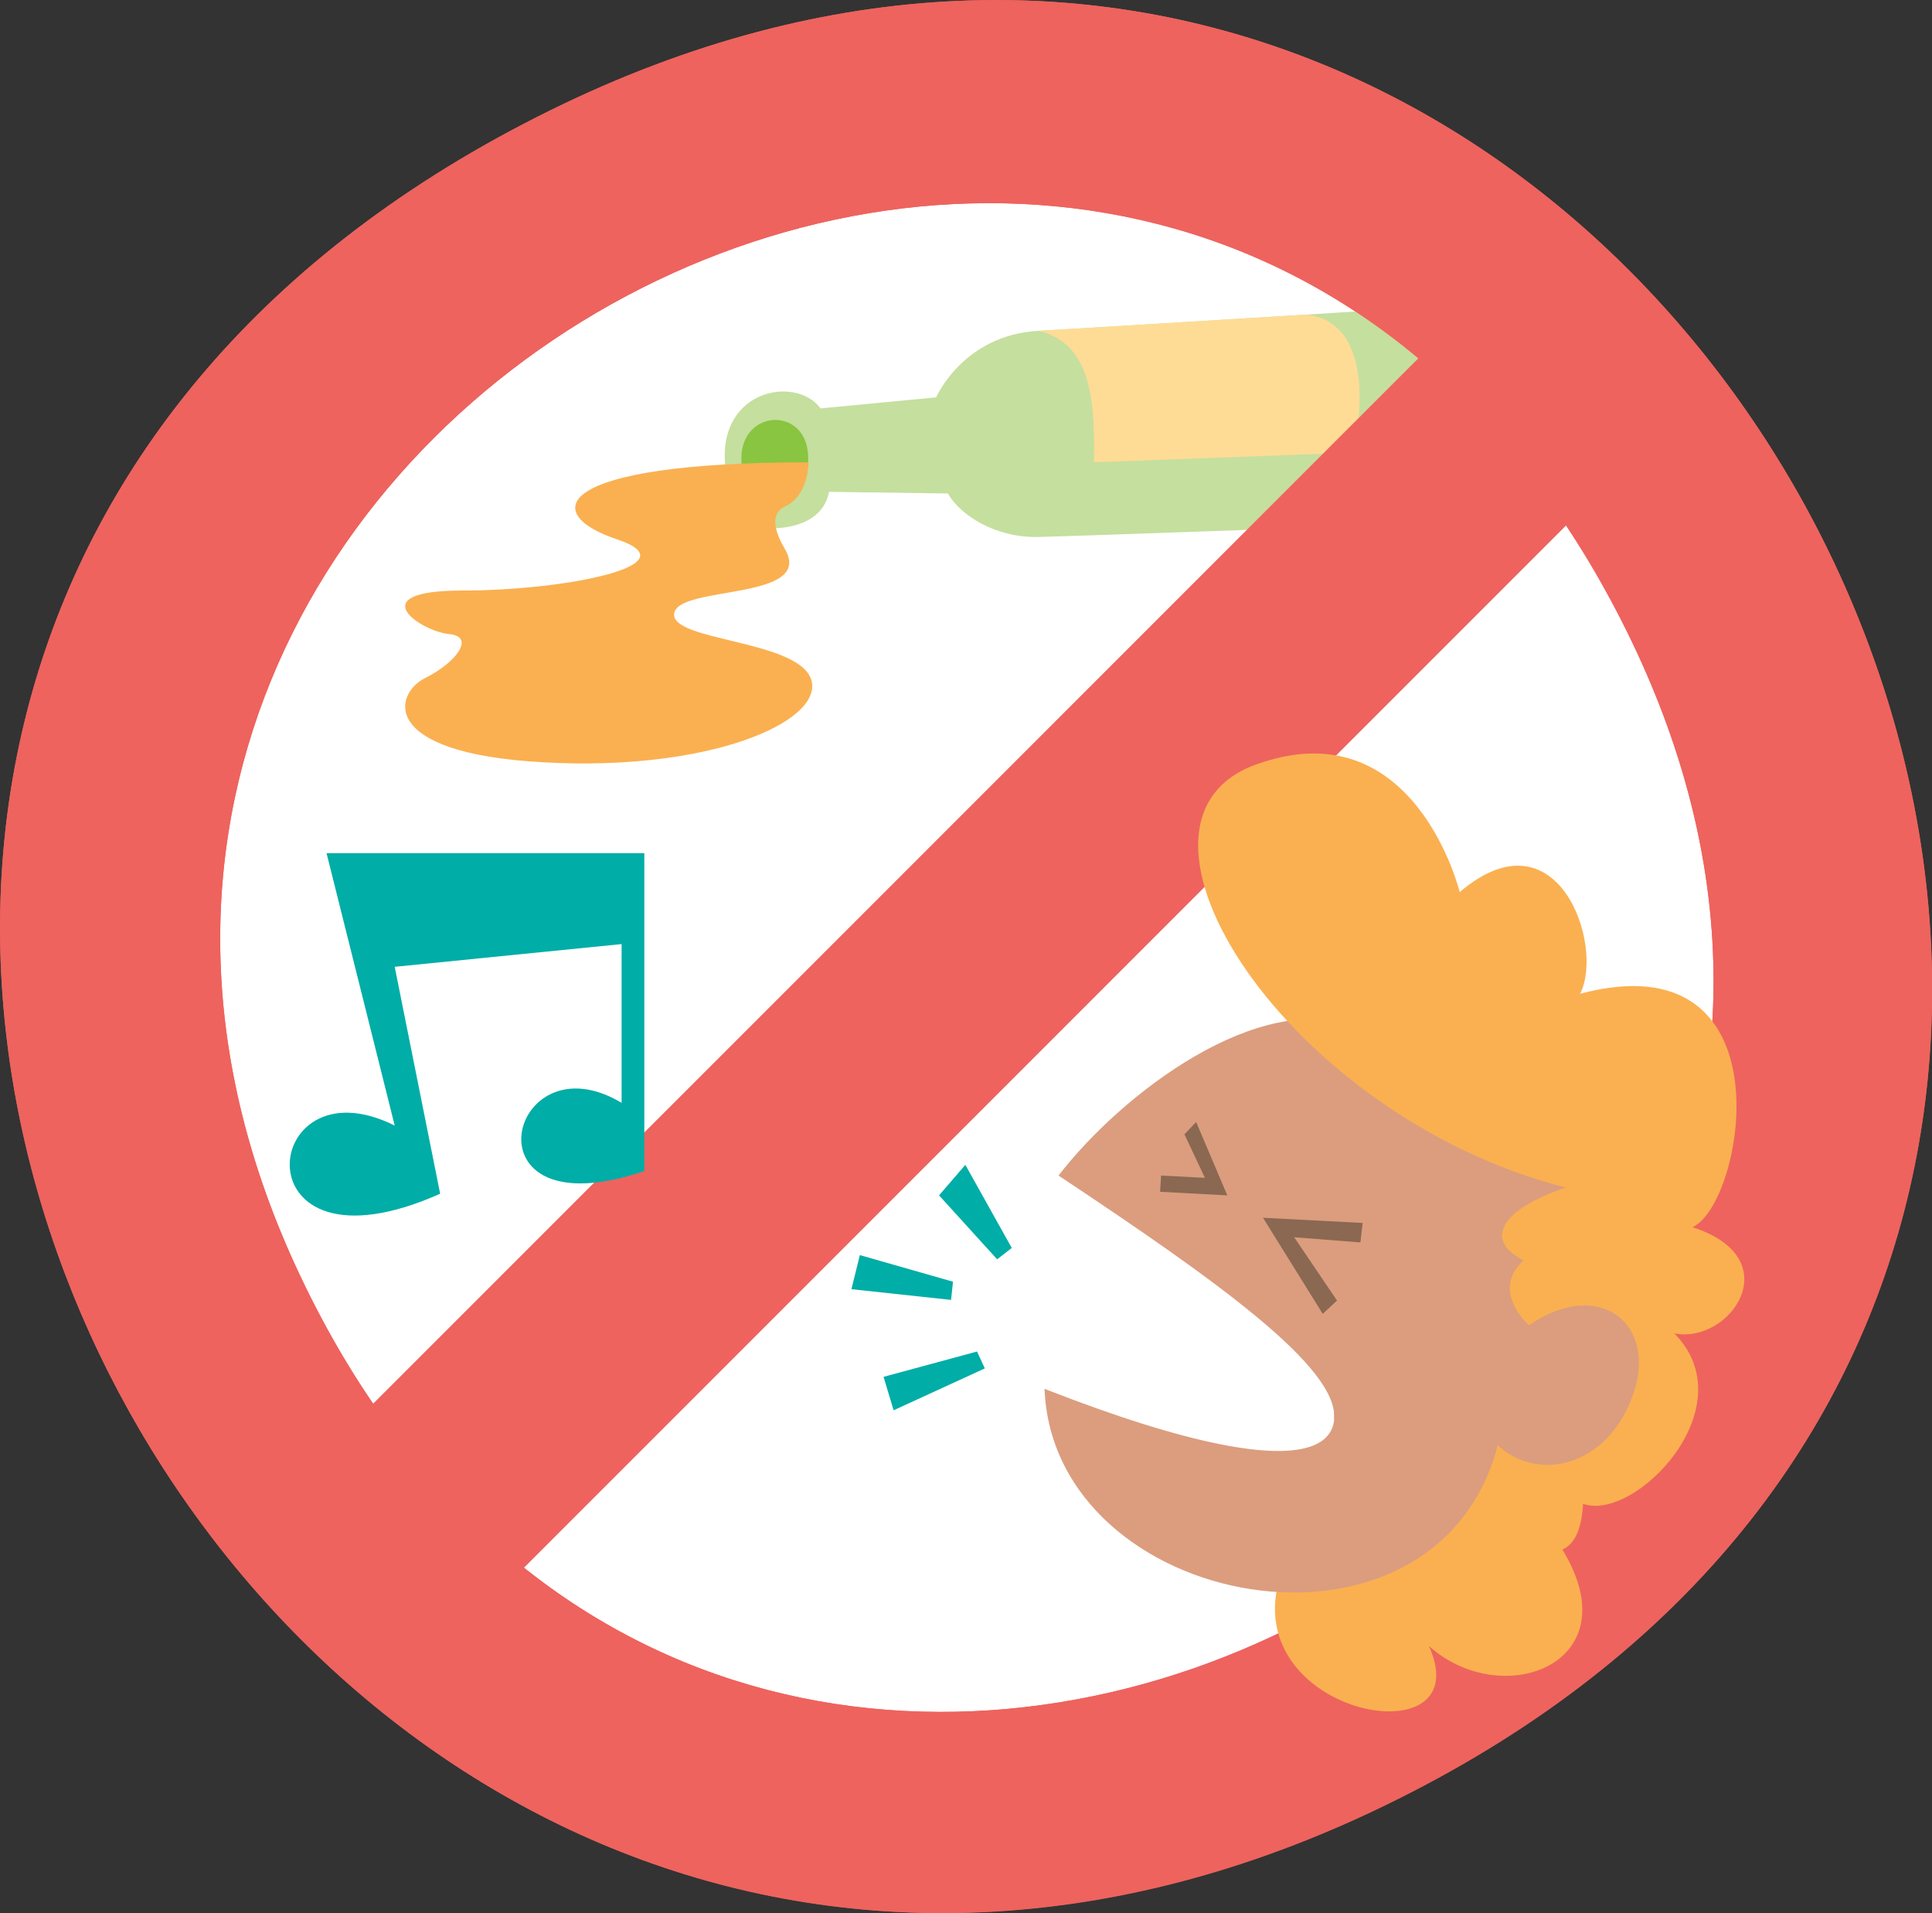
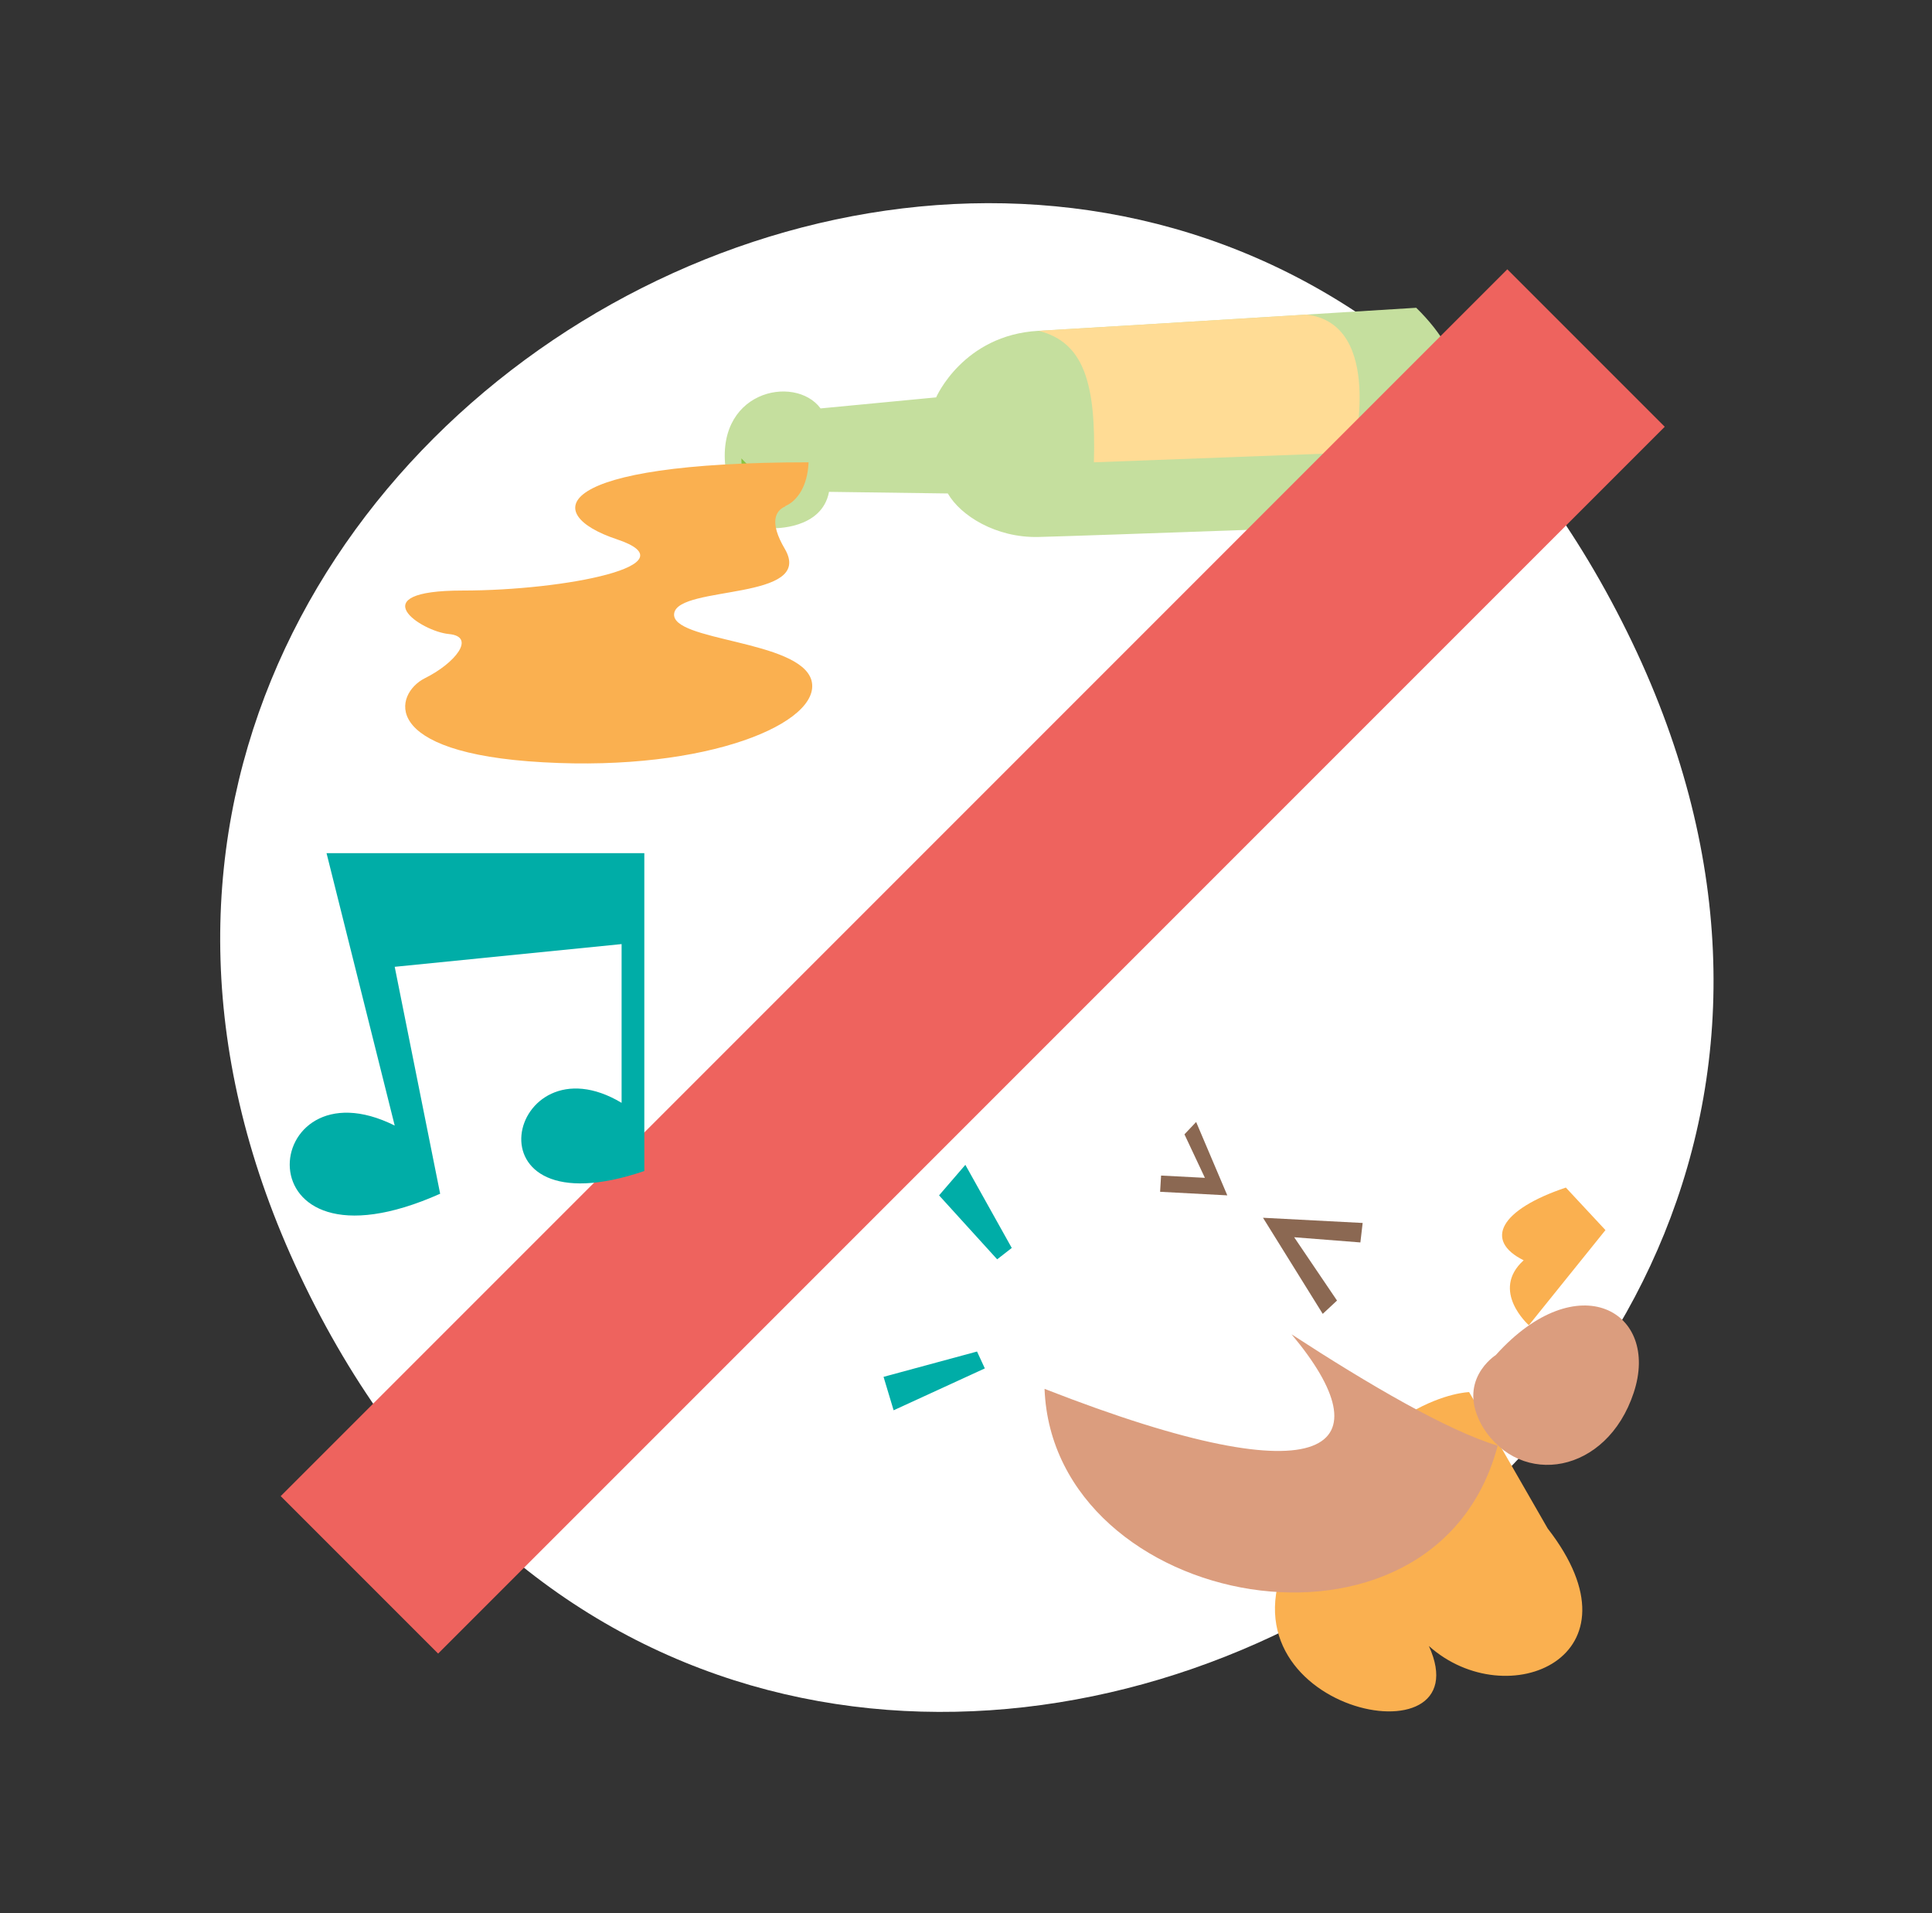
<svg xmlns="http://www.w3.org/2000/svg" version="1.1" id="Layer_1" x="0px" y="0px" viewBox="0 0 59.52 58.93" style="enable-background:new 0 0 59.52 58.93;" xml:space="preserve">
  <rect x="0" y="0" width="59.52" height="58.93" fill="#333333" stroke="none" />
  <style type="text/css">
	.st0{fill:#EE635E;}
	.st1{fill:#FFFFFF;}
	.st2{fill:#C5DF9E;}
	.st3{fill:#89C540;}
	.st4{fill:#FAB050;}
	.st5{fill:#FFDC95;}
	.st6{fill:#00ADA7;}
	.st7{fill:#DB9D7E;}
	.st8{fill:#8B6852;}
</style>
  <g>
-     <path class="st0" d="M42.27,55.79C7.97,71.98-18.79,21.03,16.93,3.41C51.74-13.77,78.46,38.72,42.27,55.79z" />
    <path class="st1" d="M9.23,39.26C-3.41,12.48,36.37-8.41,50.13,19.47C63.54,46.65,22.56,67.52,9.23,39.26z" />
    <path class="st2" d="M22.38,14.61c-0.45-2.57,2.11-3.1,2.9-2.03l3.56-0.34c0,0,0.83-1.92,3.15-2.05s11.64-0.71,11.64-0.71   c3.24,3.16,0.38,6.64,0.38,6.64s-10.71,0.39-12.02,0.42s-2.4-0.66-2.79-1.34l-3.66-0.05c-0.22,1.17-1.72,1.12-1.72,1.12   L22.38,14.61z" />
-     <path class="st3" d="M22.84,14.12c0-1.54,2.06-1.62,2.06,0C24.9,16.15,22.84,16.19,22.84,14.12z" />
+     <path class="st3" d="M22.84,14.12C24.9,16.15,22.84,16.19,22.84,14.12z" />
    <path class="st4" d="M20.77,18.89c0.14-0.87,4.34-0.38,3.41-1.98c-0.49-0.83-0.29-1.18,0.01-1.31l0-0.01   c0.37-0.16,0.69-0.61,0.72-1.35c-7.91,0-8.28,1.58-5.91,2.37c2.37,0.79-1.58,1.58-4.75,1.58s-1.28,1.26-0.42,1.34   c0.85,0.08,0.19,0.9-0.74,1.36c-0.94,0.47-1.45,2.31,3.64,2.59c5.09,0.29,8.61-1.23,8.27-2.52C24.65,19.7,20.63,19.76,20.77,18.89z   " />
    <path class="st5" d="M33.7,14.24l7.99-0.3c0,0,0.98-3.96-1.44-4.25l0,0c-2.91,0.18-6.86,0.42-8.25,0.5   C33.38,10.54,33.77,11.79,33.7,14.24z" />
    <rect x="26.54" y="2.9" transform="matrix(0.707 0.707 -0.707 0.707 29.723 -12.519)" class="st0" width="6.86" height="53.45" />
-     <path class="st0" d="M16.93,3.41c-35.72,17.62-8.96,68.57,25.35,52.39C78.46,38.72,51.74-13.77,16.93,3.41z M9.23,39.26   C-3.41,12.48,36.37-8.41,50.13,19.47C63.54,46.65,22.56,67.52,9.23,39.26z" />
    <path class="st6" d="M12.16,34.67l-2.1-8.39h9.79v9.79c-5.67,1.93-4.19-4.19-0.7-2.1v-4.89l-6.99,0.7l1.4,6.99   C7.27,39.57,7.97,32.58,12.16,34.67z" />
    <g>
-       <polygon class="st6" points="26.49,38.66 29.36,39.48 29.3,40.04 26.23,39.71   " />
      <polygon class="st6" points="27.22,42.41 30.1,41.63 30.34,42.15 27.53,43.44   " />
      <path class="st4" d="M47.68,47.08c3.08,3.96-1.25,5.78-3.66,3.62c1.7,3.73-6.77,2-4.28-2.88c2.49-4.88,5.52-4.94,5.52-4.94    C45.28,42.9,47.68,47.08,47.68,47.08z" />
-       <path class="st7" d="M50.36,38.58c0.52-5.31-5.36-5.67-8.56-6.94c-2.99-1.18-7.23,2.03-9.19,4.57c4.88,3.24,8.62,5.91,8.49,7.49    l2.95,2.7l2.09-1.87C46.14,44.53,49.84,43.89,50.36,38.58z" />
      <path class="st7" d="M46.14,44.53c-1.54-0.46-4-1.9-6.35-3.43c2.87,3.42,1.36,5.19-7.61,1.68C32.44,49.61,44.21,51.82,46.14,44.53    z" />
      <polygon class="st6" points="30.72,38.79 31.17,38.44 29.74,35.88 28.93,36.82   " />
      <g>
-         <path class="st4" d="M48.24,36.58c-8.59-2.19-14.44-11.26-9.55-13.03c4.89-1.77,6.28,3.93,6.28,3.93     c3.01-2.57,4.47,1.63,3.71,3.13c6.5-1.72,5.06,6.48,3.46,7.19c3.01,0.97,1.15,3.62-0.56,3.27c2.25,2.28-1.23,5.83-2.81,5.25     c-0.17,3.1-3.05,0.37-3.05,0.37l0.41-2.15L48.24,36.58z" />
        <polygon class="st8" points="41.98,37.67 38.91,37.51 40.75,40.47 41.19,40.06 39.87,38.11 41.91,38.27    " />
        <polygon class="st8" points="36.85,34.56 37.81,36.82 35.74,36.71 35.77,36.21 37.12,36.28 36.49,34.94    " />
        <path class="st7" d="M46.08,41.74c2.53-2.81,5.08-1.34,4.25,1.16c-0.83,2.51-3.48,2.93-4.64,1.07     C44.83,42.53,46.08,41.74,46.08,41.74z" />
        <path class="st4" d="M48.24,36.58c-2.03,0.68-2.53,1.63-1.3,2.24c-1.04,0.94,0.16,2,0.16,2l2.36-2.93L48.24,36.58z" />
      </g>
    </g>
  </g>
</svg>